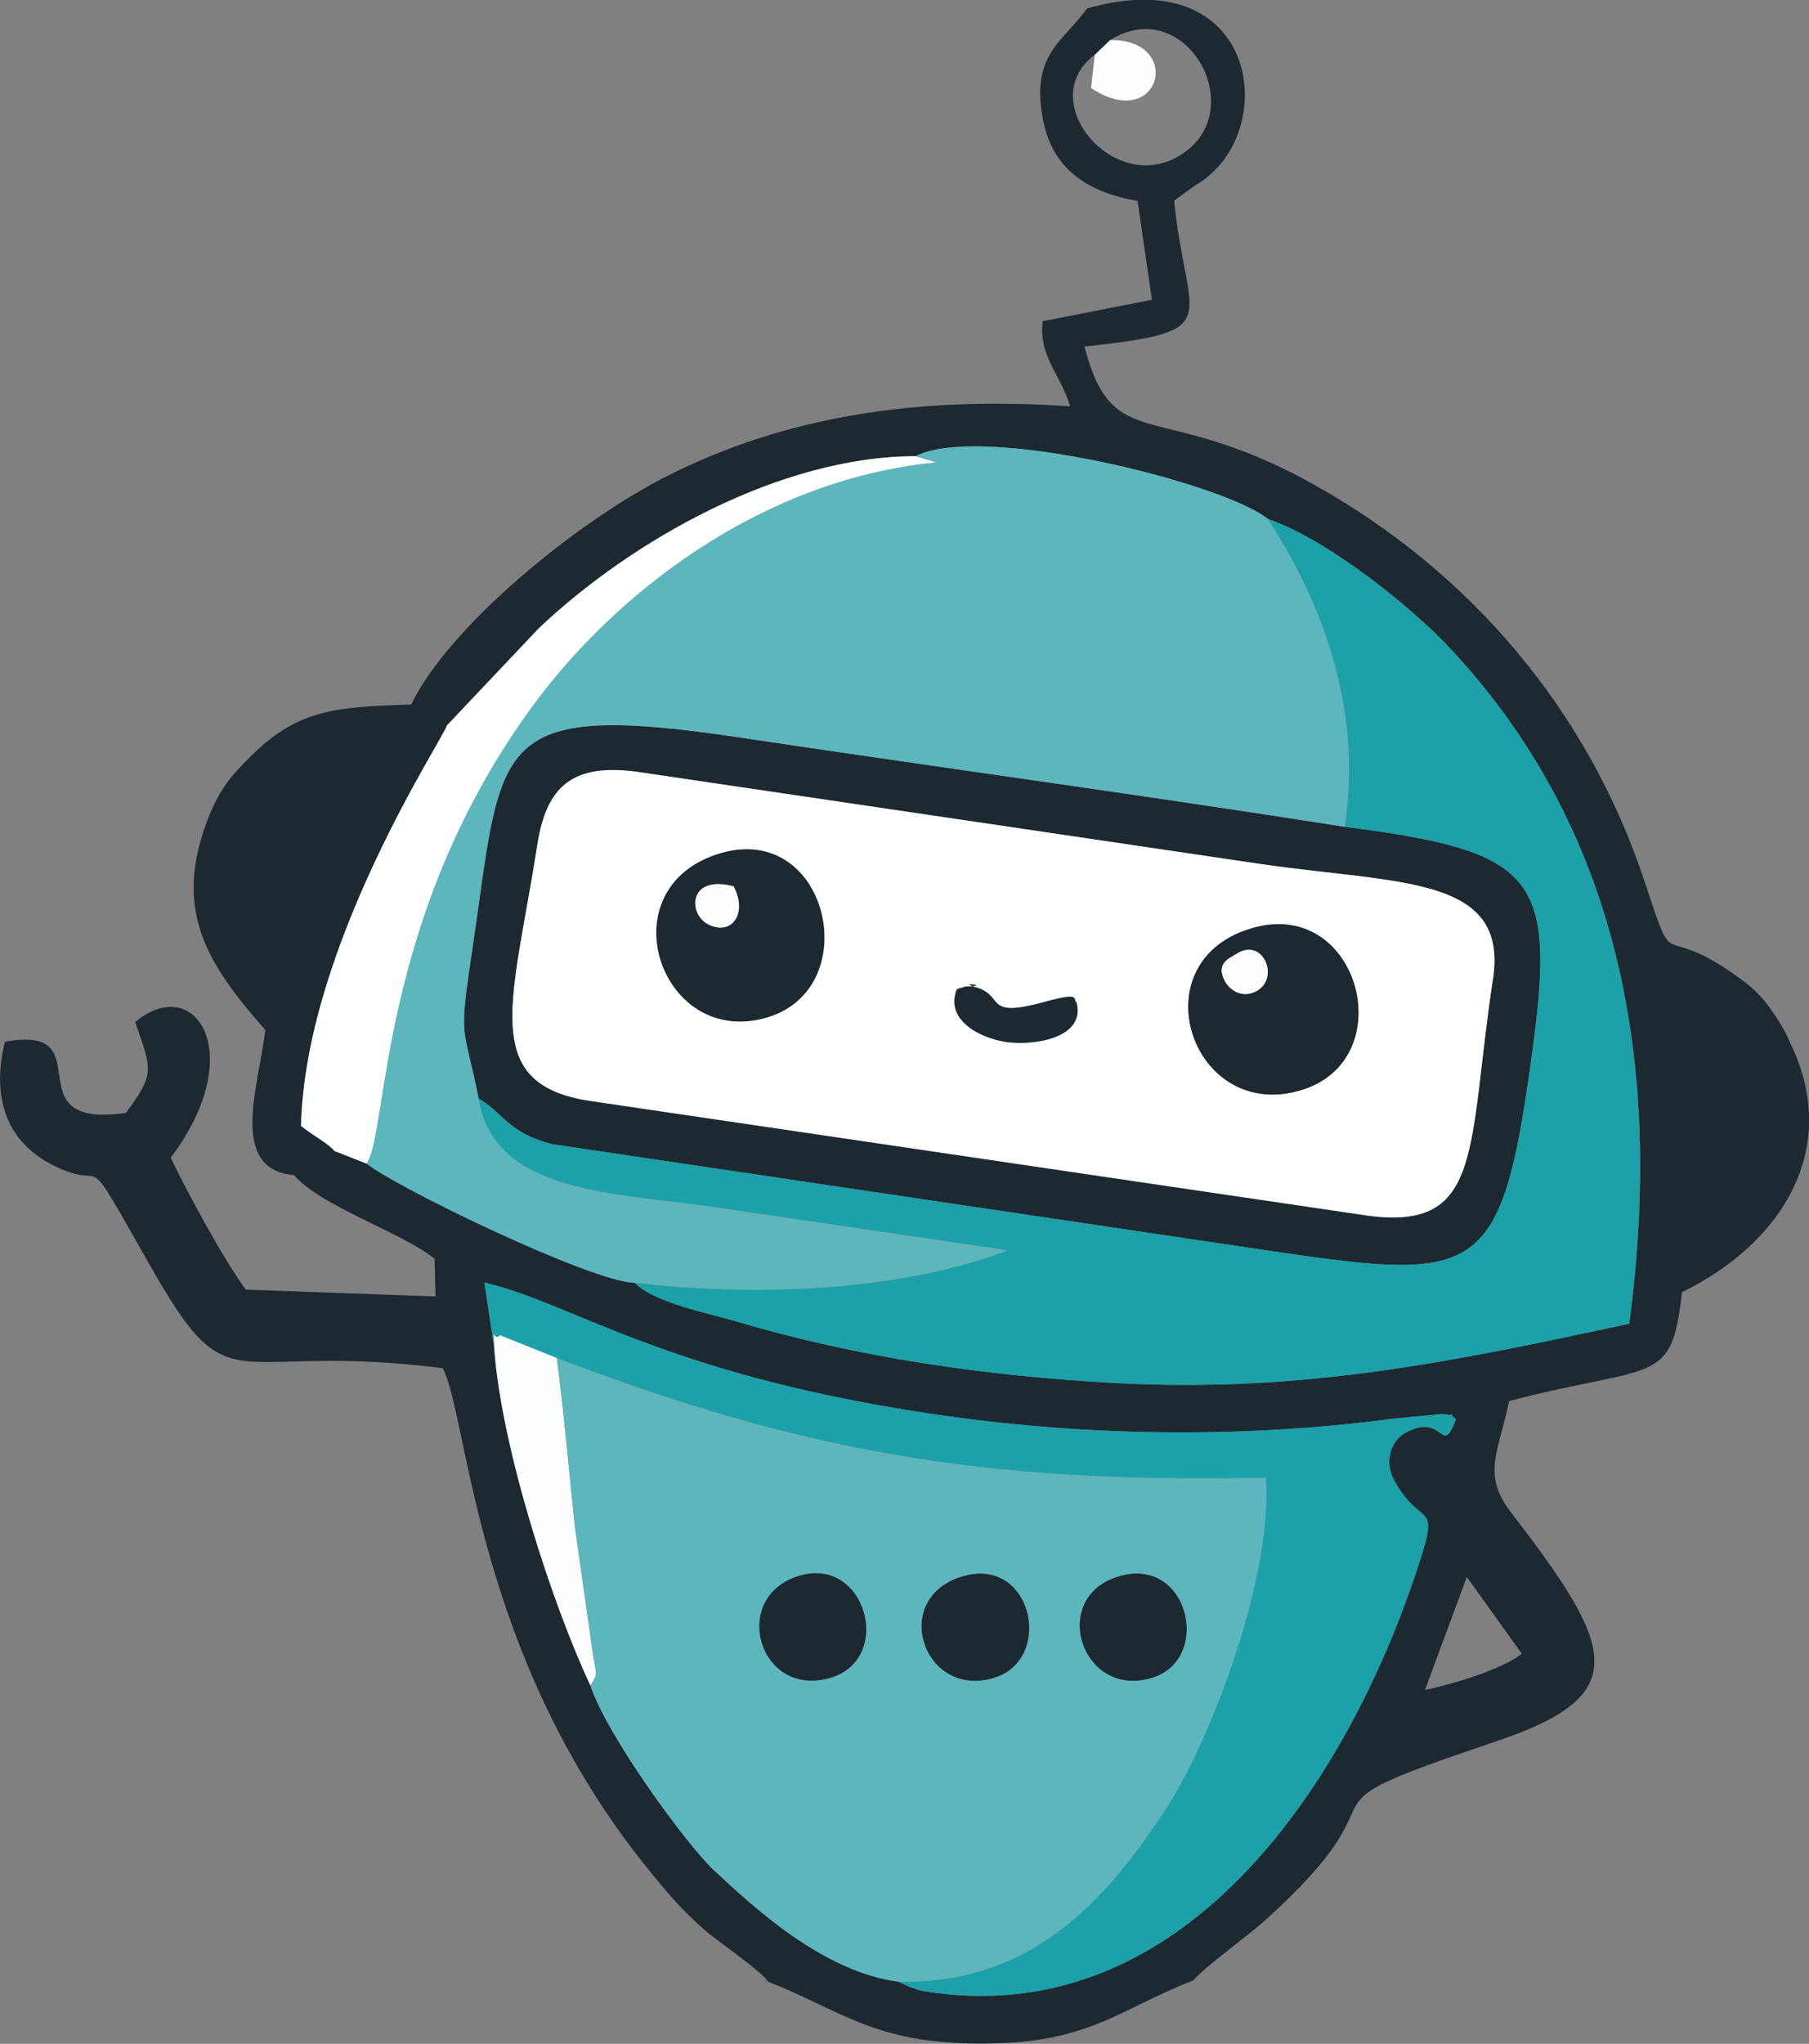
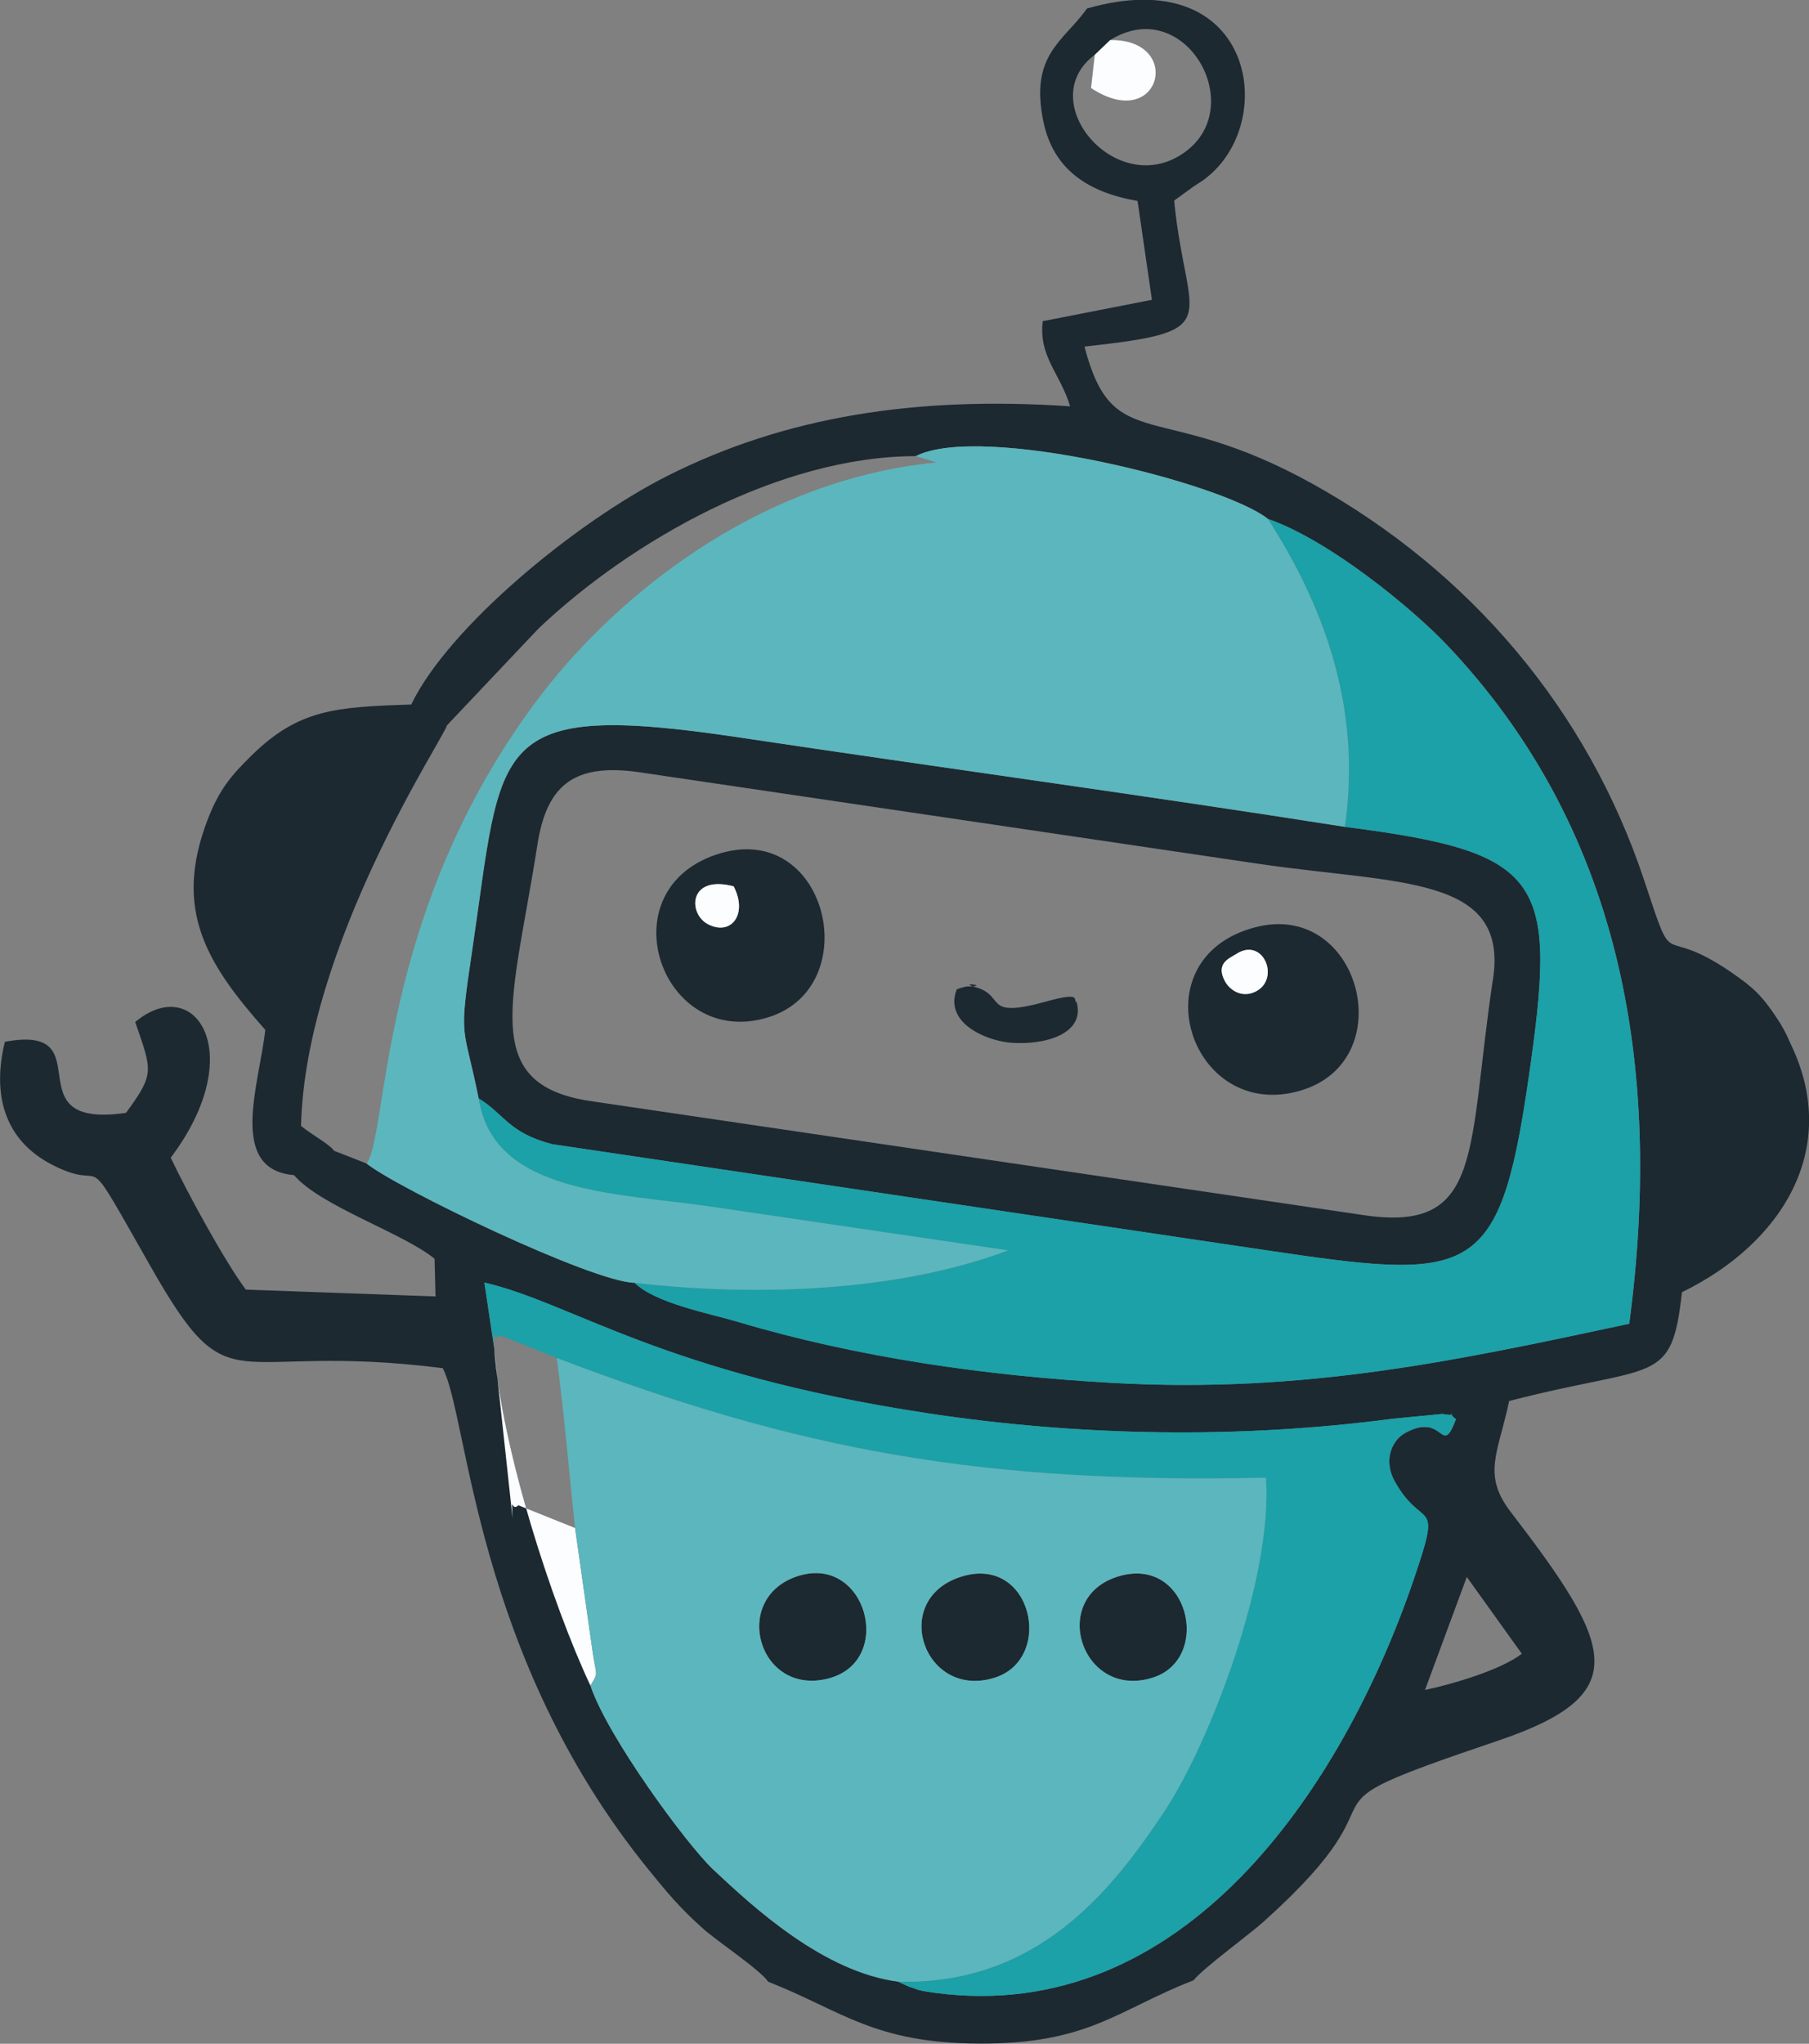
<svg xmlns="http://www.w3.org/2000/svg" viewBox="0 0 280.82 317.18">
  <rect x="0" y="0" width="280.82" height="317.18" fill="#808080" stroke="none" />
  <g id="a" />
  <g id="b">
    <g id="c">
      <g>
        <path d="M169.95,8.51l2.39-2.29c11.52-7.18,21.52,10.19,11.61,17.38-10.5,7.62-23.71-7.87-14-15.1m-30.49,299.04c-11.58-1.51-22.31-11.36-28.74-17.4-4.13-3.89-16.49-20.73-19.06-28.55-5.9-12.54-13.81-36.76-14.94-52.34l-1.53-10.2c13.71,3.16,27.49,14.03,68.85,20.29,23.59,3.57,48.35,3.99,72.18,.84l7.69-.74c3.12,.55,.14-.75,2.1,.83-2.34,6.06-1.7-1.17-7.76,2.05-2.39,1.27-3.45,4.5-1.77,7.53,4.45,8.04,7.53,1.96,2.93,15.41-11.04,32.27-35.66,69.2-74.34,64.01-.78-.11-1.76-.24-2.52-.45l-1.56-.55c-.23-.09-.58-.27-.77-.35-.19-.08-.52-.23-.77-.37ZM51.89,178.62c-.74-1.06-3.4-2.44-5.16-3.89,.68-28.01,22.18-60.22,22.66-62.17l14.22-15.03c14.39-13.66,37.49-26.73,58.56-26.74,10.17-5.19,47.68,4.15,54.66,9.74,9.56,3.3,22.47,13.96,27.75,19.52,26.74,28.15,33.72,64.83,28.34,105.38-26.4,5.64-50.21,10.86-80.24,9.18-19.47-1.09-39.44-3.91-58.13-9.47-4.29-1.28-12.81-2.88-16.03-6.06-6.61-.12-36.85-14.7-41.58-18.5l-5.04-1.97Zm-10.71-18.75c-.95,8.46-5.85,21.63,4.47,22.5,4.02,4.78,16.97,9,21.81,12.98l.15,5.85-29.45-1.06c-3.38-4.55-9.08-15.07-11.66-20.47,12.2-16.16,3.8-28.83-5.51-21.06,2.63,7.64,3.05,7.99-1.43,14.1-18.03,2.61-3.27-13.9-18.8-11.03-2.02,8.24-.06,15.32,7.41,19.12,9.29,4.73,3.68-4.55,15.12,15.59,12.83,22.59,11.72,11.68,45.44,15.94,3.99,7.56,4.89,44.57,32,77.89,2.63,3.23,4.71,5.82,8.58,9.24,1.91,1.7,8.76,6.31,9.94,8.09,11.47,4.52,16.35,9.51,32.65,9.6,17.15,.1,21.55-5.23,33.36-9.81,1.71-2.06,8.54-6.99,10.93-9.14,24.82-22.29,1.09-16.14,36.31-28.04,21.26-7.18,18.08-14.6,2.02-35.51-4.51-5.86-1.91-9.22-.25-17.22,22.8-5.91,25.2-2.22,26.83-16.89,15.63-7.62,24.56-22.27,17.01-38.24-.91-2.08-1.37-2.93-2.4-4.48-2.25-3.38-3.65-4.65-6.95-6.92-11.55-7.92-8.5,.88-13.52-14.26-8.82-26.56-27.12-47.97-51.34-61.47-24.21-13.49-31.08-4.2-35.55-21.38,22.5-2.46,15.76-3.59,13.92-22.66l3.08-2.23c1.24-.84,1.14-.65,2.31-1.63,10.82-9.07,6.66-33.26-18.92-25.95-3.59,5.1-8.99,7.14-6.74,17.68,1.54,7.18,6.71,10.82,14.59,12.19l2.23,15.34-16.95,3.32c-.66,5.5,2.72,8.1,4.25,13.21-23.78-1.62-44.2,1.54-62.56,10.82-14.17,7.16-33.95,23.44-39.72,35.46-11.75,.38-17.48,.72-24.81,7.93-3.01,2.96-4.98,5.16-6.83,10.02-5.32,13.96-.12,22.25,8.99,32.55Zm107.83,84.89c-10.89,3.64-5.53,18.98,5.33,15.64,9.48-2.92,5.86-19.38-5.33-15.64Zm-25.02-.2c-10.69,3.29-6.31,18.85,4.68,15.92,10.25-2.74,5.84-19.16-4.68-15.92Zm49.62,.09c-10.94,3.32-5.63,19.3,5.43,15.69,9.16-2.99,5.49-19-5.43-15.69Zm-99.3-74.18c4,2.42,4.63,5.36,11.43,7.1l110.34,16.39c32.18,4.78,36.58,4.9,41.1-25.88,4.64-31.62,2.96-35.76-28.41-39.76-31.22-4.92-62.33-9.13-93.84-13.85-39.37-5.9-36.84,.84-41.64,33.12-2.12,14.26-1.39,10.93,1.02,22.88Zm157.45-18.51c-3.98,26.37-1.39,39.1-19.45,36.71l-120.83-17.82c-17.22-2.67-11.82-15.6-8.06-39.73,1.41-9.09,5.5-12.68,15.52-11.32l96.53,14.27c21.73,3.18,38.74,1.73,36.3,17.9Zm-120.73-19.28c-16.85,5.83-8.23,30.21,8.16,25.22,15.47-4.71,9.19-31.22-8.16-25.22Zm2.86,4.88c2.24,4.31-.37,7.76-3.99,5.88-3.14-1.64-3.03-7.73,3.99-5.88Zm34.63,15.98c-2.03,5.25,4.62,7.97,8.36,8.28,5.2,.43,11.61-1.33,10.26-6.26-.69-.32,.99-1.72-4.74-.13-9.92,2.75-6.21-.88-10.9-2.21-3.2-.91,2.7-.18-1.45-.12-.2,0-.59,.16-.75,.18-.17,.02-.52,.16-.77,.26Zm46.29-9.62c-18.35,4.86-10.03,30.33,7.05,25.34,15.81-4.62,9.29-29.67-7.05-25.34Zm.32,9.85c-2.22,1.27-4.22-.08-4.98-1.49-1.52-2.83,.78-3.58,1.69-4.19,4.18-2.8,6.89,3.61,3.29,5.67Zm26.08,108.5l6.49-17.54,8.54,11.92c-3.23,2.52-10.88,4.75-15.03,5.62Z" style="fill:#1c2931; fill-rule:evenodd;" />
-         <path d="M231.76,151.95c2.44-16.17-14.56-14.71-36.3-17.9l-96.53-14.27c-10.03-1.36-14.11,2.22-15.52,11.32-3.75,24.13-9.16,37.06,8.06,39.73l120.83,17.82c18.05,2.4,15.46-10.33,19.45-36.71m-120.73-19.28c17.36-6,23.64,20.51,8.16,25.22-16.4,4.99-25.02-19.39-8.16-25.22Zm45.85,29.14c-3.74-.31-10.39-3.03-8.36-8.28,.25-.1,.59-.24,.77-.26,.17-.02,.55-.18,.75-.18,4.15-.06-1.75-.79,1.45,.12,4.69,1.34,.99,4.96,10.9,2.21,5.73-1.59,4.05-.2,4.74,.13,1.35,4.93-5.05,6.69-10.26,6.26Zm37.93-17.9c16.34-4.33,22.86,20.71,7.05,25.34-17.08,4.99-25.4-20.48-7.05-25.34Z" style="fill:#fff; fill-rule:evenodd;" />
        <path d="M208.77,128.32c31.38,4.01,33.05,8.14,28.41,39.76-4.52,30.77-8.92,30.66-41.1,25.88l-110.34-16.39c-6.81-1.74-7.43-4.68-11.44-7.1,2.31,14.89,21.46,14.63,36.41,16.84,15.24,2.26,30.37,4.48,45.77,6.74-16.74,6.32-38.63,7.27-57.97,5.04,3.22,3.18,11.74,4.78,16.03,6.06,18.69,5.57,38.65,8.38,58.13,9.47,30.03,1.68,53.83-3.54,80.24-9.18,5.38-40.55-1.6-77.23-28.34-105.38-5.28-5.56-18.19-16.22-27.75-19.52,8.13,12.61,14.73,28.61,11.95,47.79" style="fill:#1ba1a7; fill-rule:evenodd;" />
        <path d="M76.72,209.25c-.15-4.17-.23-.86,.9-2.03l8.8,3.53c37.62,14.36,65.78,19.53,110.09,18.58,1.1,15.69-8.85,41.31-15.65,51.6-8.13,12.3-19.73,27.16-41.41,26.61,.25,.14,.58,.29,.77,.37,.19,.08,.53,.26,.77,.35l1.57,.55c.76,.21,1.74,.35,2.52,.45,38.68,5.2,63.29-31.74,74.34-64.01,4.61-13.46,1.52-7.38-2.93-15.41-1.68-3.03-.62-6.26,1.77-7.53,6.05-3.21,5.42,4.01,7.76-2.05-1.96-1.59,1.02-.28-2.1-.83l-7.69,.74c-23.83,3.15-48.59,2.73-72.18-.84-41.37-6.26-55.15-17.12-68.85-20.29l1.53,10.2Z" style="fill:#1ba1a7; fill-rule:evenodd;" />
-         <path d="M69.39,112.56c-.48,1.95-21.98,34.16-22.66,62.17,1.76,1.45,4.42,2.83,5.16,3.89l5.04,1.97c3.41-4.65,1.62-38.52,26.23-71.61,11.76-15.83,33.93-34.42,62.25-37.21l-3.24-.97c-21.07,.01-44.16,13.08-58.56,26.74l-14.22,15.03Z" style="fill:#feffff; fill-rule:evenodd;" />
-         <path d="M76.72,209.25c1.14,15.58,9.04,39.8,14.94,52.34,1.31-2.17,.88-1.45,.36-5.08l-2.75-19.37c-.92-8.48-1.67-17.64-2.84-26.39l-8.8-3.53c-1.14,1.17-1.05-2.14-.9,2.03" style="fill:#fbfdff; fill-rule:evenodd;" />
+         <path d="M76.72,209.25c1.14,15.58,9.04,39.8,14.94,52.34,1.31-2.17,.88-1.45,.36-5.08l-2.75-19.37l-8.8-3.53c-1.14,1.17-1.05-2.14-.9,2.03" style="fill:#fbfdff; fill-rule:evenodd;" />
        <path d="M169.95,8.51l-.58,5.15c10.75,7.12,14.5-7.61,2.97-7.44l-2.39,2.29Z" style="fill:#fbfdff; fill-rule:evenodd;" />
        <path d="M191.84,148.09c-.9,.61-3.21,1.36-1.69,4.19,.76,1.41,2.75,2.76,4.98,1.49,3.6-2.07,.88-8.48-3.29-5.67" style="fill:#fbfdff; fill-rule:evenodd;" />
        <path d="M113.89,137.55c-7.02-1.85-7.13,4.24-3.99,5.88,3.62,1.88,6.23-1.57,3.99-5.88" style="fill:#fbfdff; fill-rule:evenodd;" />
        <path d="M179.03,260.33c-11.06,3.61-16.36-12.37-5.43-15.69,10.92-3.32,14.59,12.7,5.43,15.69m-50.36,.14c-10.99,2.93-15.38-12.62-4.68-15.92,10.52-3.24,14.94,13.18,4.68,15.92Zm25.67-.08c-10.86,3.34-16.22-11.99-5.33-15.64,11.19-3.74,14.81,12.72,5.33,15.64Zm42.18-31.06c-44.31,.95-72.46-4.22-110.09-18.58,1.17,8.75,1.92,17.91,2.84,26.39l2.75,19.37c.52,3.63,.96,2.91-.36,5.08,2.57,7.83,14.93,24.67,19.06,28.55,6.43,6.04,17.17,15.89,28.74,17.4,21.68,.55,33.28-14.31,41.41-26.61,6.8-10.29,16.75-35.92,15.65-51.6Z" style="fill:#5cb6bd; fill-rule:evenodd;" />
        <path d="M98.51,199.08c19.34,2.23,41.23,1.29,57.97-5.03-15.4-2.27-30.52-4.49-45.77-6.74-14.95-2.21-34.1-1.95-36.41-16.84-2.41-11.96-3.14-8.63-1.02-22.88,4.81-32.28,2.27-39.02,41.64-33.12,31.5,4.72,62.62,8.93,93.84,13.85,2.78-19.17-3.82-35.18-11.95-47.79-6.98-5.59-44.49-14.93-54.66-9.74l3.24,.97c-28.31,2.79-50.48,21.39-62.25,37.21-24.6,33.1-22.81,66.96-26.23,71.61,4.73,3.8,34.98,18.38,41.58,18.5" style="fill:#5cb6bd; fill-rule:evenodd;" />
      </g>
    </g>
  </g>
</svg>